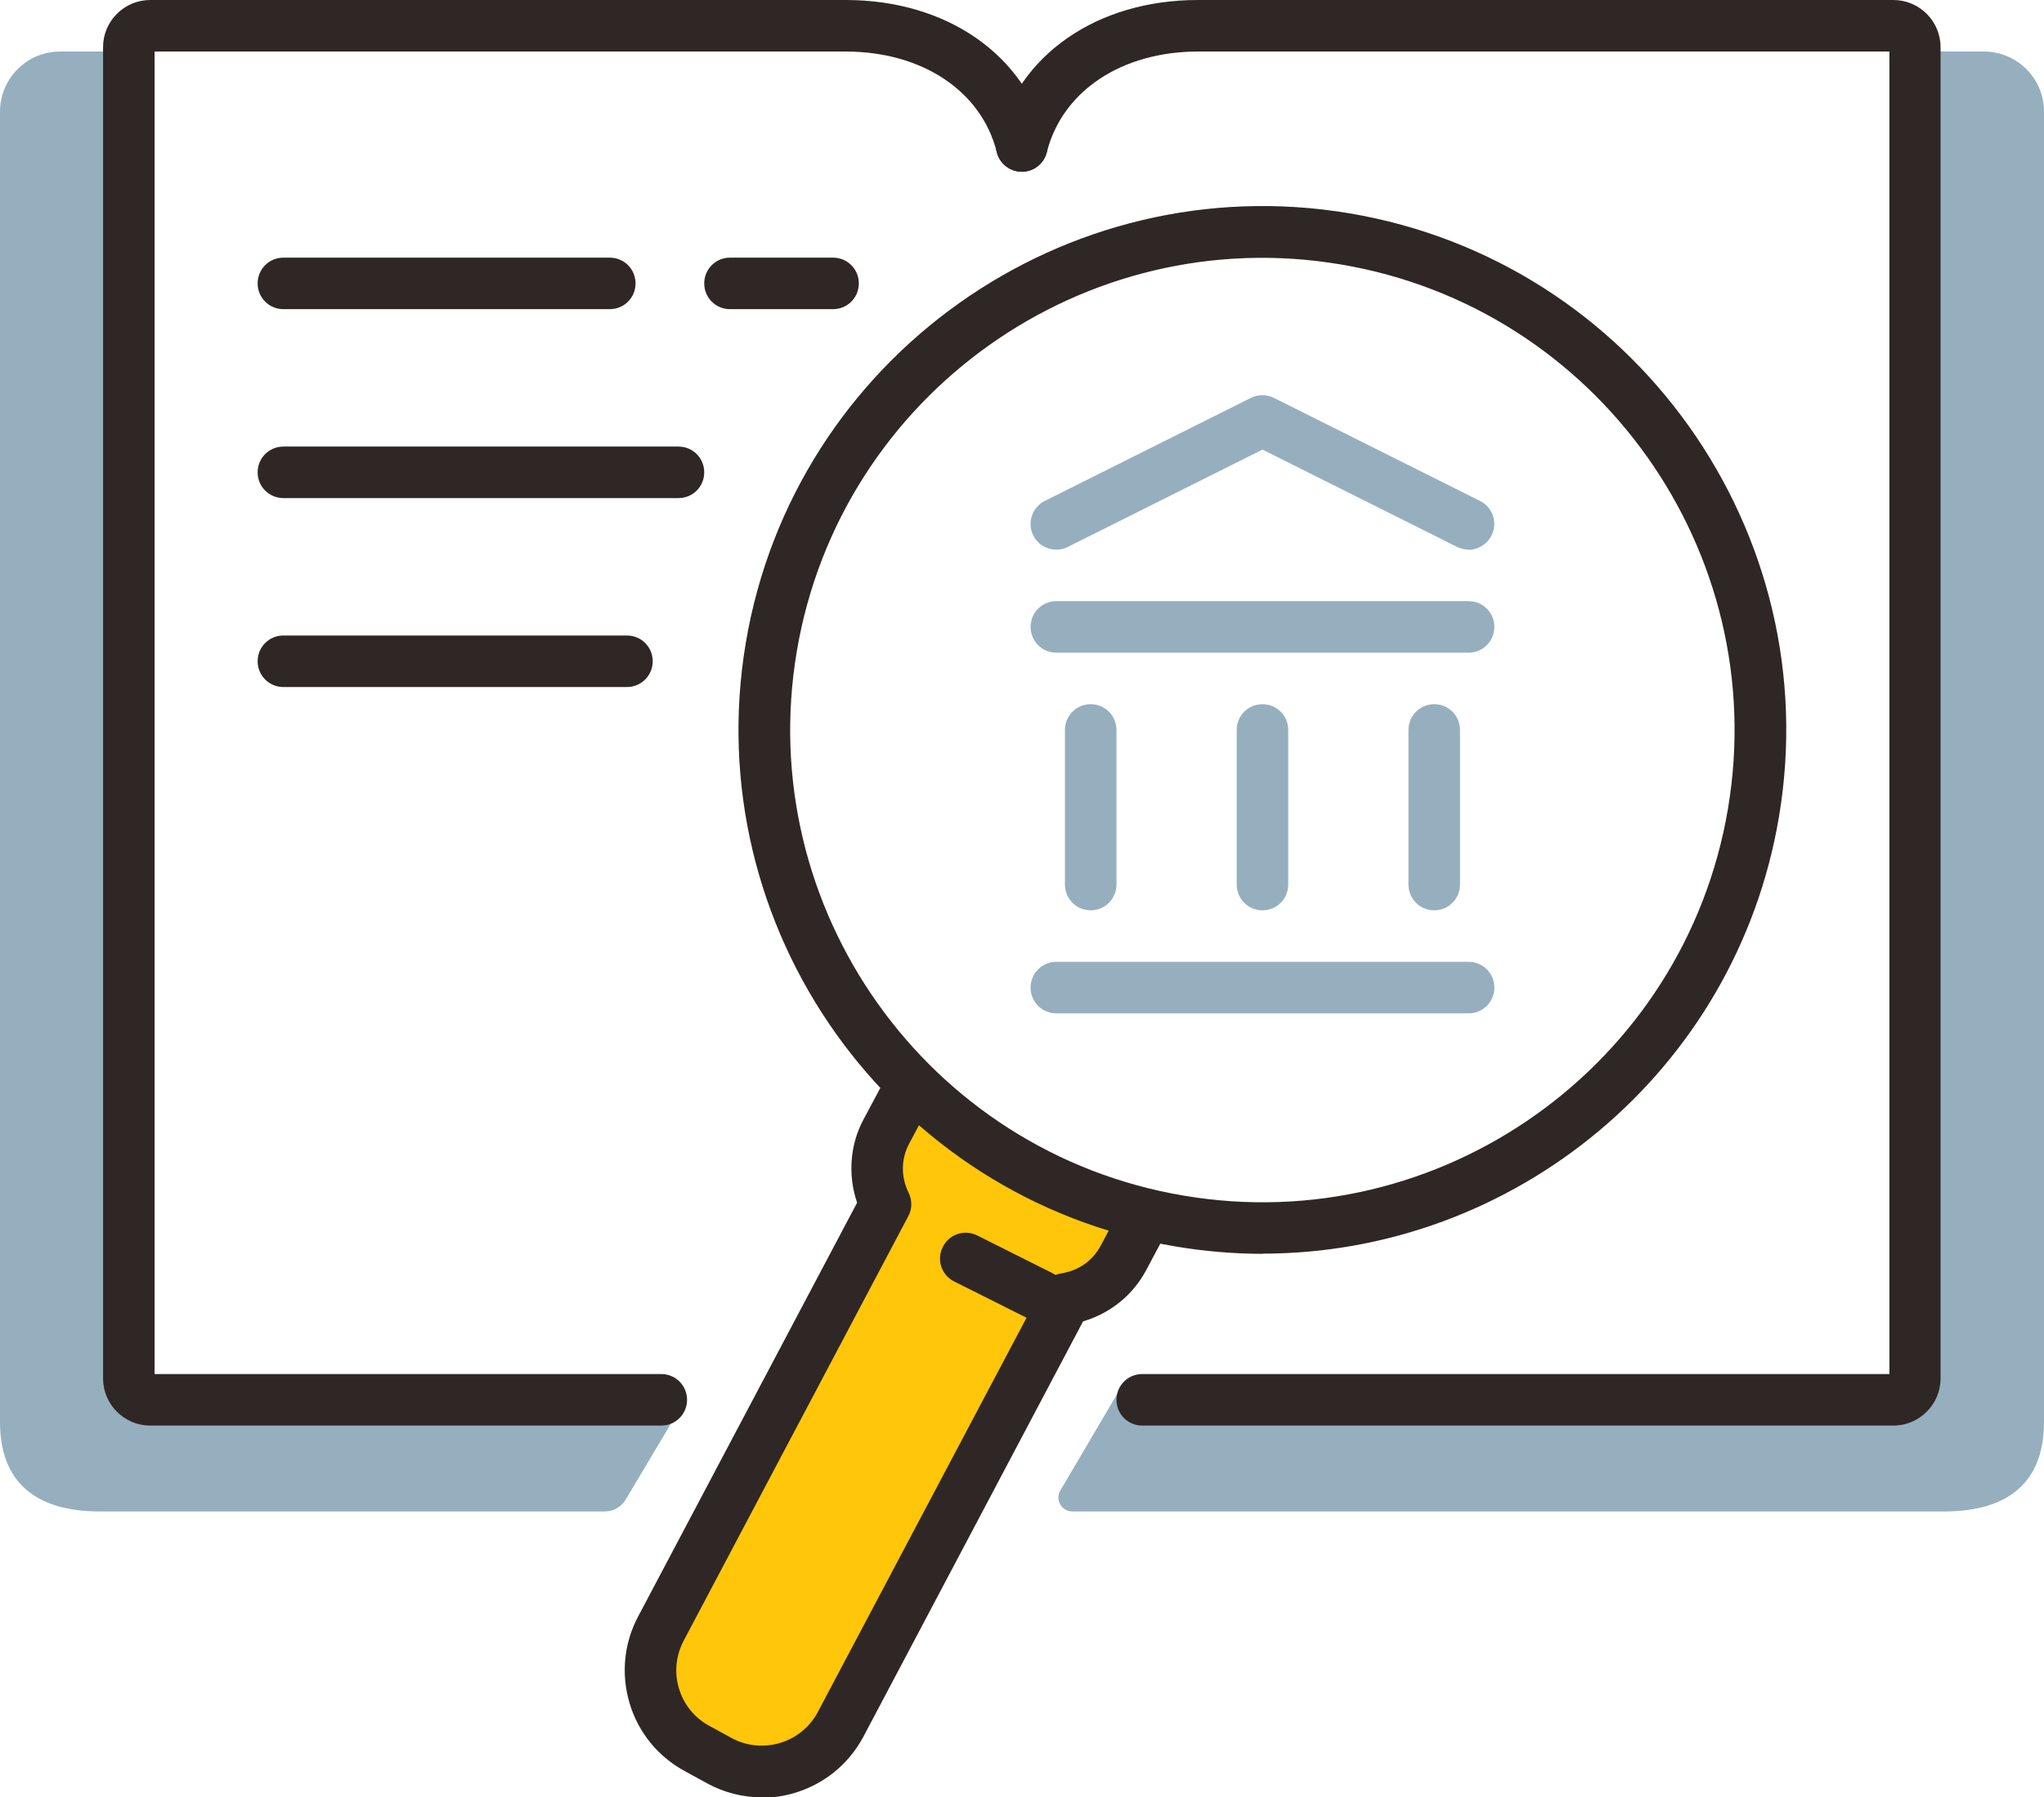
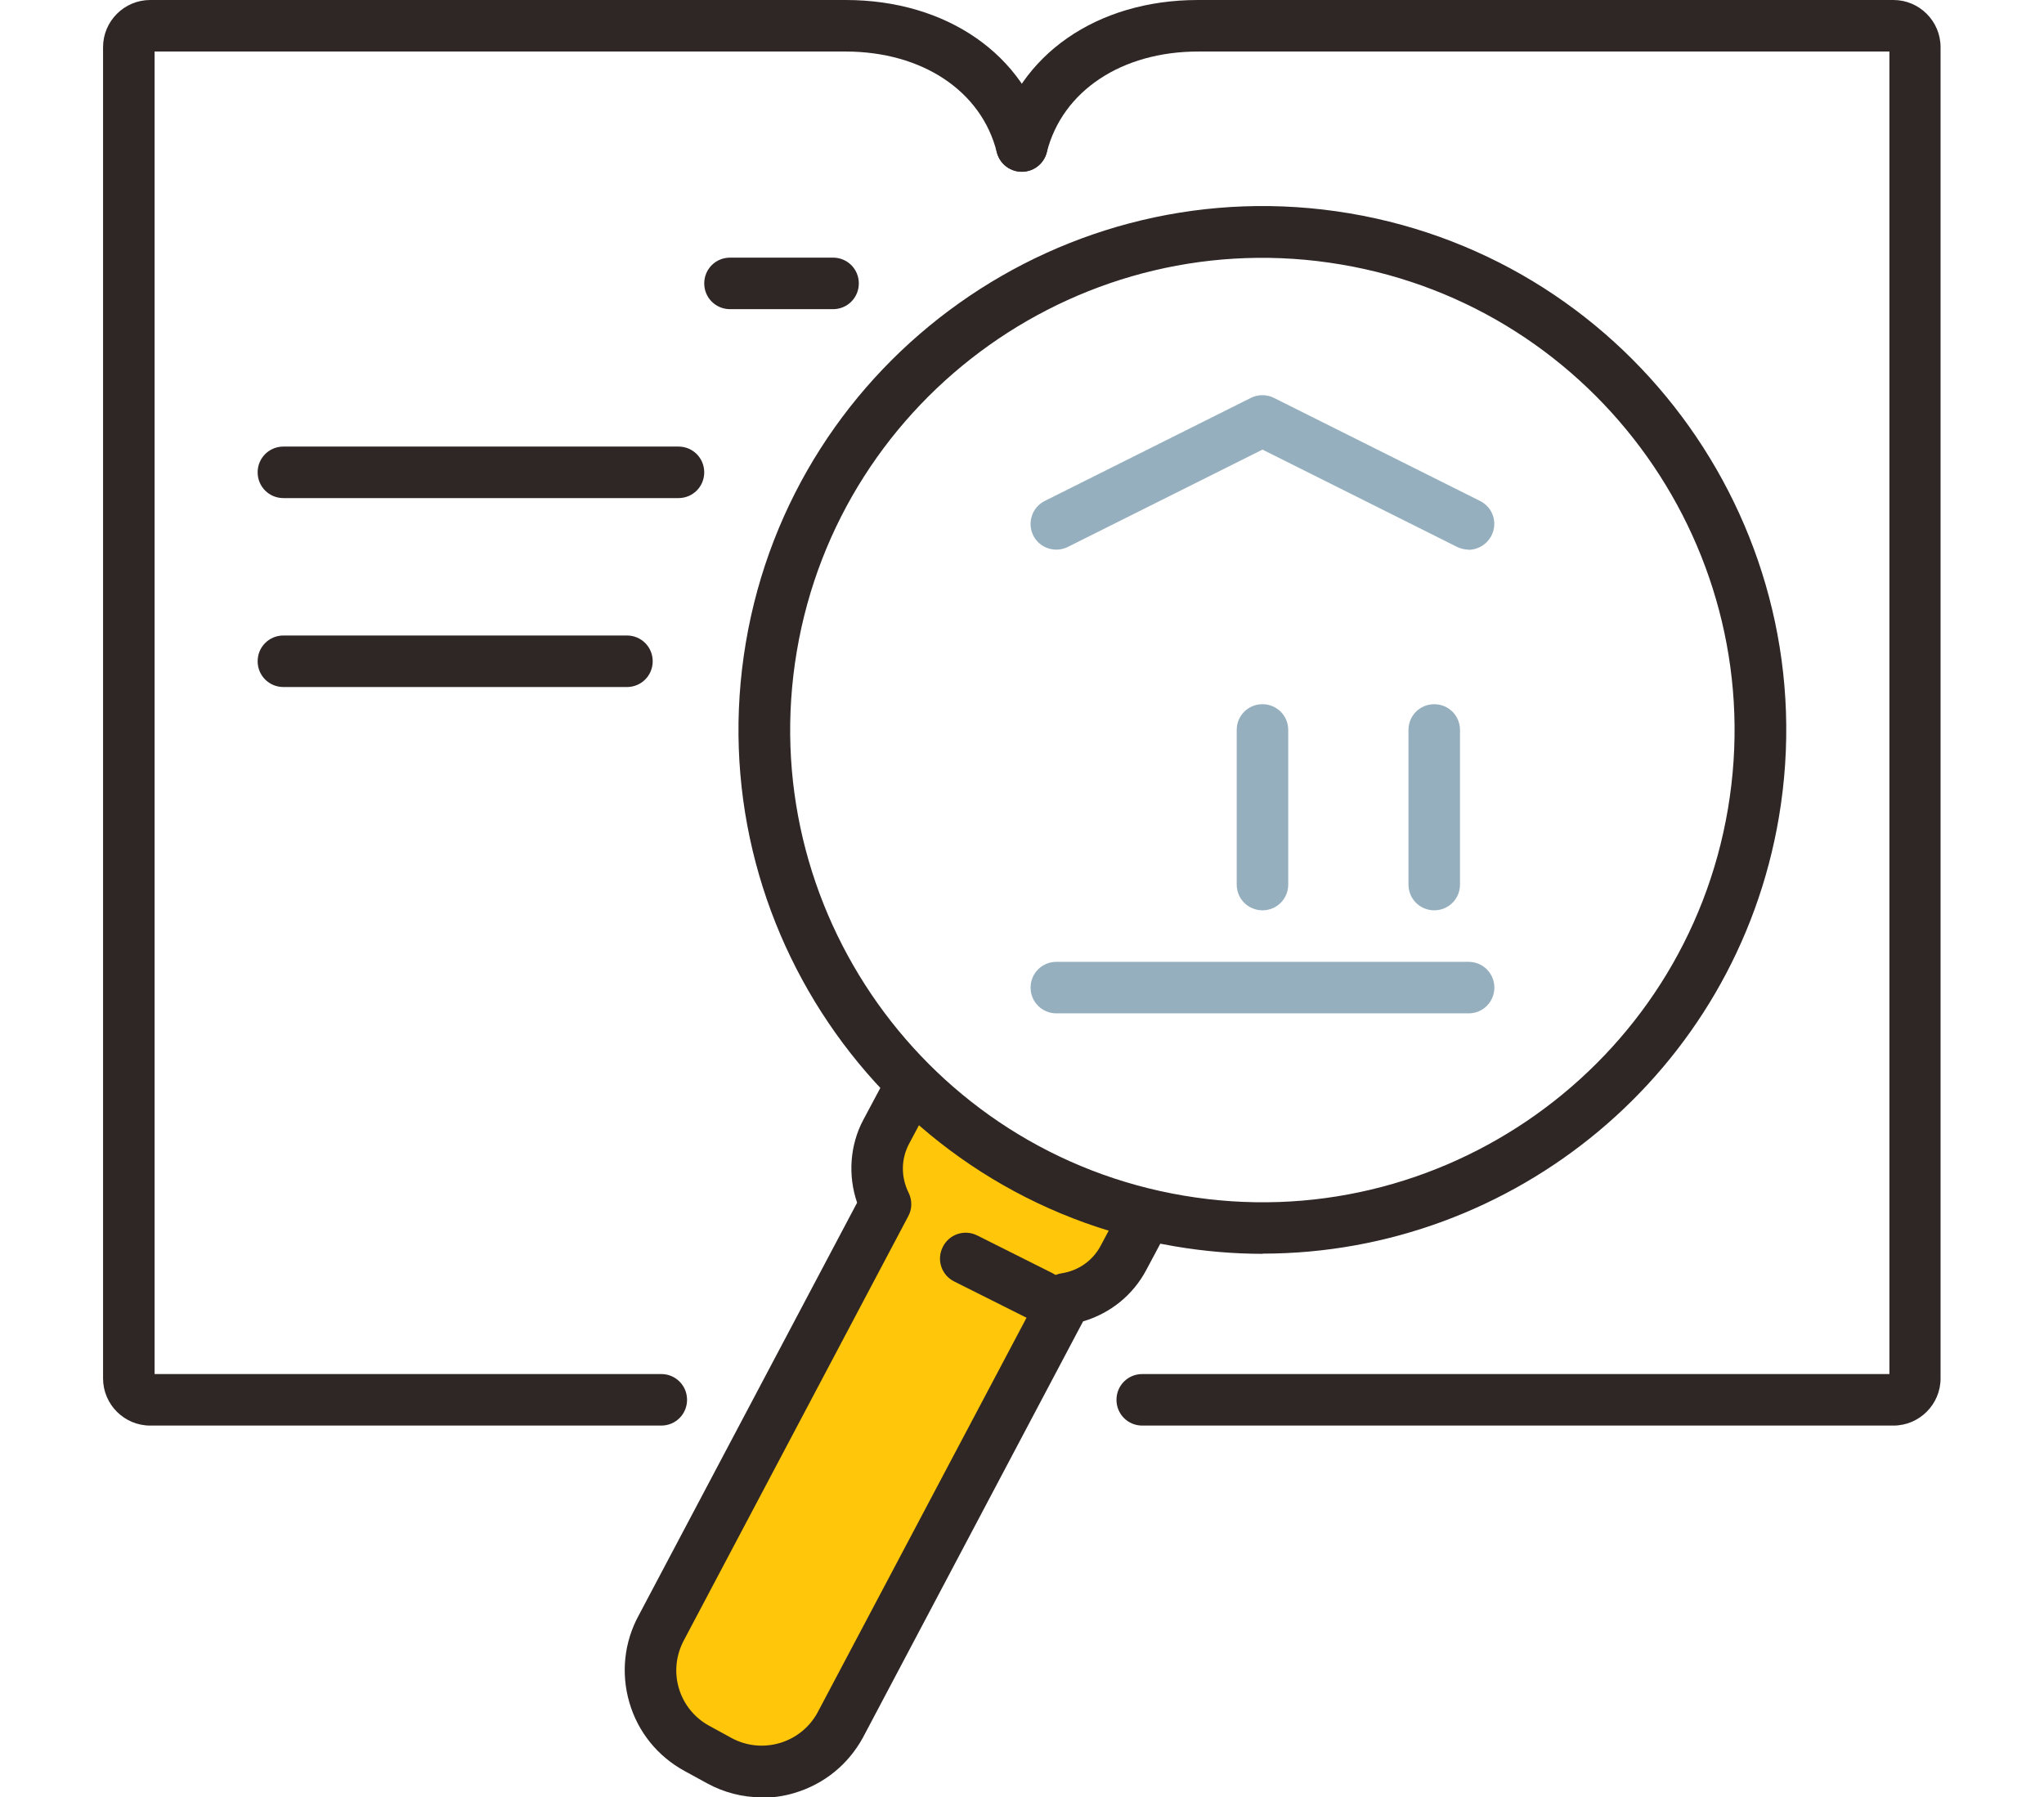
<svg xmlns="http://www.w3.org/2000/svg" id="_圖層_2" data-name="圖層 2" viewBox="0 0 107.1 94.18">
  <defs>
    <style>
      .cls-1 {
        fill: #2f2725;
      }

      .cls-2 {
        fill: #ffc60a;
      }

      .cls-3 {
        fill: #96afbe;
      }
    </style>
  </defs>
  <g id="CONTENT">
    <g>
-       <path class="cls-3" d="m34.09,72.9H6.99c-.38,0-.69-.31-.69-.69V2.7h-3.15c-1.74,0-3.15,1.41-3.15,3.15v68.67c0,3.08,1.8,4.68,5.22,4.68h26.47c.45,0,.87-.24,1.1-.63l2.31-3.88c.47-.79-.1-1.79-1.02-1.79Z" />
-       <path class="cls-3" d="m58.61,72.9h41.5c.38,0,.69-.31.69-.69V2.7h3.15c1.74,0,3.15,1.41,3.15,3.15v68.67c0,3.08-1.8,4.68-5.22,4.68h-45.69c-.57,0-.92-.62-.63-1.1l3.06-5.2Z" />
      <path class="cls-2" d="m47.3,57.66l-.88,1.65c-.65,1.23-.61,2.63-.04,3.79l-11.74,22.19c-1.23,2.26-.4,5.1,1.86,6.33l1.17.64c2.26,1.23,5.1.4,6.33-1.86l11.82-22.34c1.25-.2,2.39-.94,3.02-2.14l.88-1.65-12.43-6.61Z" />
      <path class="cls-1" d="m39.91,94.18c-.99,0-1.98-.25-2.87-.74l-1.17-.64c-1.41-.77-2.44-2.04-2.89-3.58-.45-1.54-.28-3.17.49-4.58l11.44-21.62c-.49-1.43-.38-3.02.33-4.35l.88-1.65c.35-.66,1.17-.9,1.83-.56.66.35.91,1.17.56,1.83l-.88,1.65c-.42.8-.43,1.73-.02,2.56.19.39.19.85-.02,1.23l-11.74,22.19c-.43.79-.53,1.69-.28,2.54.25.85.82,1.55,1.59,1.97l1.17.64c1.6.87,3.62.28,4.5-1.32l11.82-22.33c.2-.38.56-.64.98-.7.89-.14,1.63-.67,2.04-1.44l.88-1.65c.35-.66,1.17-.91,1.83-.56.66.35.91,1.17.56,1.83l-.88,1.65c-.7,1.32-1.89,2.27-3.31,2.69l-11.53,21.8c-.78,1.43-2.05,2.45-3.59,2.91-.56.17-1.14.25-1.71.25Z" />
      <path class="cls-1" d="m99.23,74.7h-39.38c-.75,0-1.35-.6-1.35-1.35s.6-1.35,1.35-1.35h39.15V2.7h-36.22c-4.01,0-7.12,2.07-7.93,5.28-.18.72-.91,1.16-1.64.98-.72-.18-1.16-.91-.98-1.64,1.11-4.45,5.25-7.32,10.54-7.32h36.44c1.36,0,2.47,1.11,2.47,2.47v69.76c0,1.36-1.11,2.47-2.47,2.47Z" />
      <path class="cls-1" d="m34.65,74.7H7.87c-1.36,0-2.47-1.11-2.47-2.47V2.47c0-1.36,1.11-2.47,2.47-2.47h36.44c5.29,0,9.43,2.87,10.54,7.32.18.72-.26,1.46-.98,1.64-.72.18-1.46-.26-1.64-.98-.8-3.21-3.91-5.28-7.93-5.28H8.1v69.3h26.55c.75,0,1.35.6,1.35,1.35s-.6,1.35-1.35,1.35Z" />
      <path class="cls-1" d="m66.16,65.7c-1.51,0-3.05-.13-4.59-.39-14.92-2.52-25.01-16.72-22.49-31.64,2.52-14.92,16.72-25,31.64-22.49,14.92,2.52,25.01,16.72,22.49,31.64-2.26,13.38-13.91,22.87-27.05,22.87Zm-24.41-31.57c-2.27,13.45,6.82,26.25,20.27,28.52,13.45,2.28,26.25-6.82,28.52-20.27,2.27-13.45-6.82-26.25-20.27-28.52-13.45-2.28-26.25,6.82-28.52,20.27h0Z" />
-       <path class="cls-3" d="m76.95,34.2h-21.6c-.75,0-1.35-.6-1.35-1.35s.6-1.35,1.35-1.35h21.6c.75,0,1.35.6,1.35,1.35s-.6,1.35-1.35,1.35Z" />
      <path class="cls-3" d="m76.95,53.1h-21.6c-.75,0-1.35-.6-1.35-1.35s.6-1.35,1.35-1.35h21.6c.75,0,1.35.6,1.35,1.35s-.6,1.35-1.35,1.35Z" />
      <path class="cls-3" d="m66.15,47.7c-.75,0-1.35-.6-1.35-1.35v-8.1c0-.75.6-1.35,1.35-1.35s1.35.6,1.35,1.35v8.1c0,.75-.6,1.35-1.35,1.35Z" />
      <path class="cls-3" d="m75.15,47.7c-.75,0-1.35-.6-1.35-1.35v-8.1c0-.75.6-1.35,1.35-1.35s1.35.6,1.35,1.35v8.1c0,.75-.6,1.35-1.35,1.35Z" />
-       <path class="cls-3" d="m57.15,47.7c-.75,0-1.35-.6-1.35-1.35v-8.1c0-.75.6-1.35,1.35-1.35s1.35.6,1.35,1.35v8.1c0,.75-.6,1.35-1.35,1.35Z" />
      <path class="cls-3" d="m76.95,28.8c-.2,0-.41-.05-.6-.14l-10.2-5.1-10.2,5.1c-.67.33-1.48.06-1.81-.6-.33-.67-.06-1.48.6-1.81l10.8-5.4c.38-.19.83-.19,1.21,0l10.8,5.4c.67.33.94,1.14.6,1.81-.24.47-.71.75-1.21.75Z" />
      <path class="cls-1" d="m43.65,16.2h-5.4c-.75,0-1.35-.6-1.35-1.35s.6-1.35,1.35-1.35h5.4c.75,0,1.35.6,1.35,1.35s-.6,1.35-1.35,1.35Z" />
-       <path class="cls-1" d="m31.95,16.2H14.85c-.75,0-1.35-.6-1.35-1.35s.6-1.35,1.35-1.35h17.1c.75,0,1.35.6,1.35,1.35s-.6,1.35-1.35,1.35Z" />
      <path class="cls-1" d="m35.55,26.1H14.85c-.75,0-1.35-.6-1.35-1.35s.6-1.35,1.35-1.35h20.7c.75,0,1.35.6,1.35,1.35s-.6,1.35-1.35,1.35Z" />
      <path class="cls-1" d="m32.85,36H14.85c-.75,0-1.35-.6-1.35-1.35s.6-1.35,1.35-1.35h18c.75,0,1.35.6,1.35,1.35s-.6,1.35-1.35,1.35Z" />
      <path class="cls-1" d="m54.53,69.26c-.2,0-.41-.05-.6-.14l-3.93-1.97c-.67-.33-.94-1.14-.6-1.81.33-.67,1.14-.94,1.81-.6l3.93,1.97c.67.33.94,1.14.6,1.81-.24.47-.71.75-1.21.75Z" />
    </g>
  </g>
</svg>